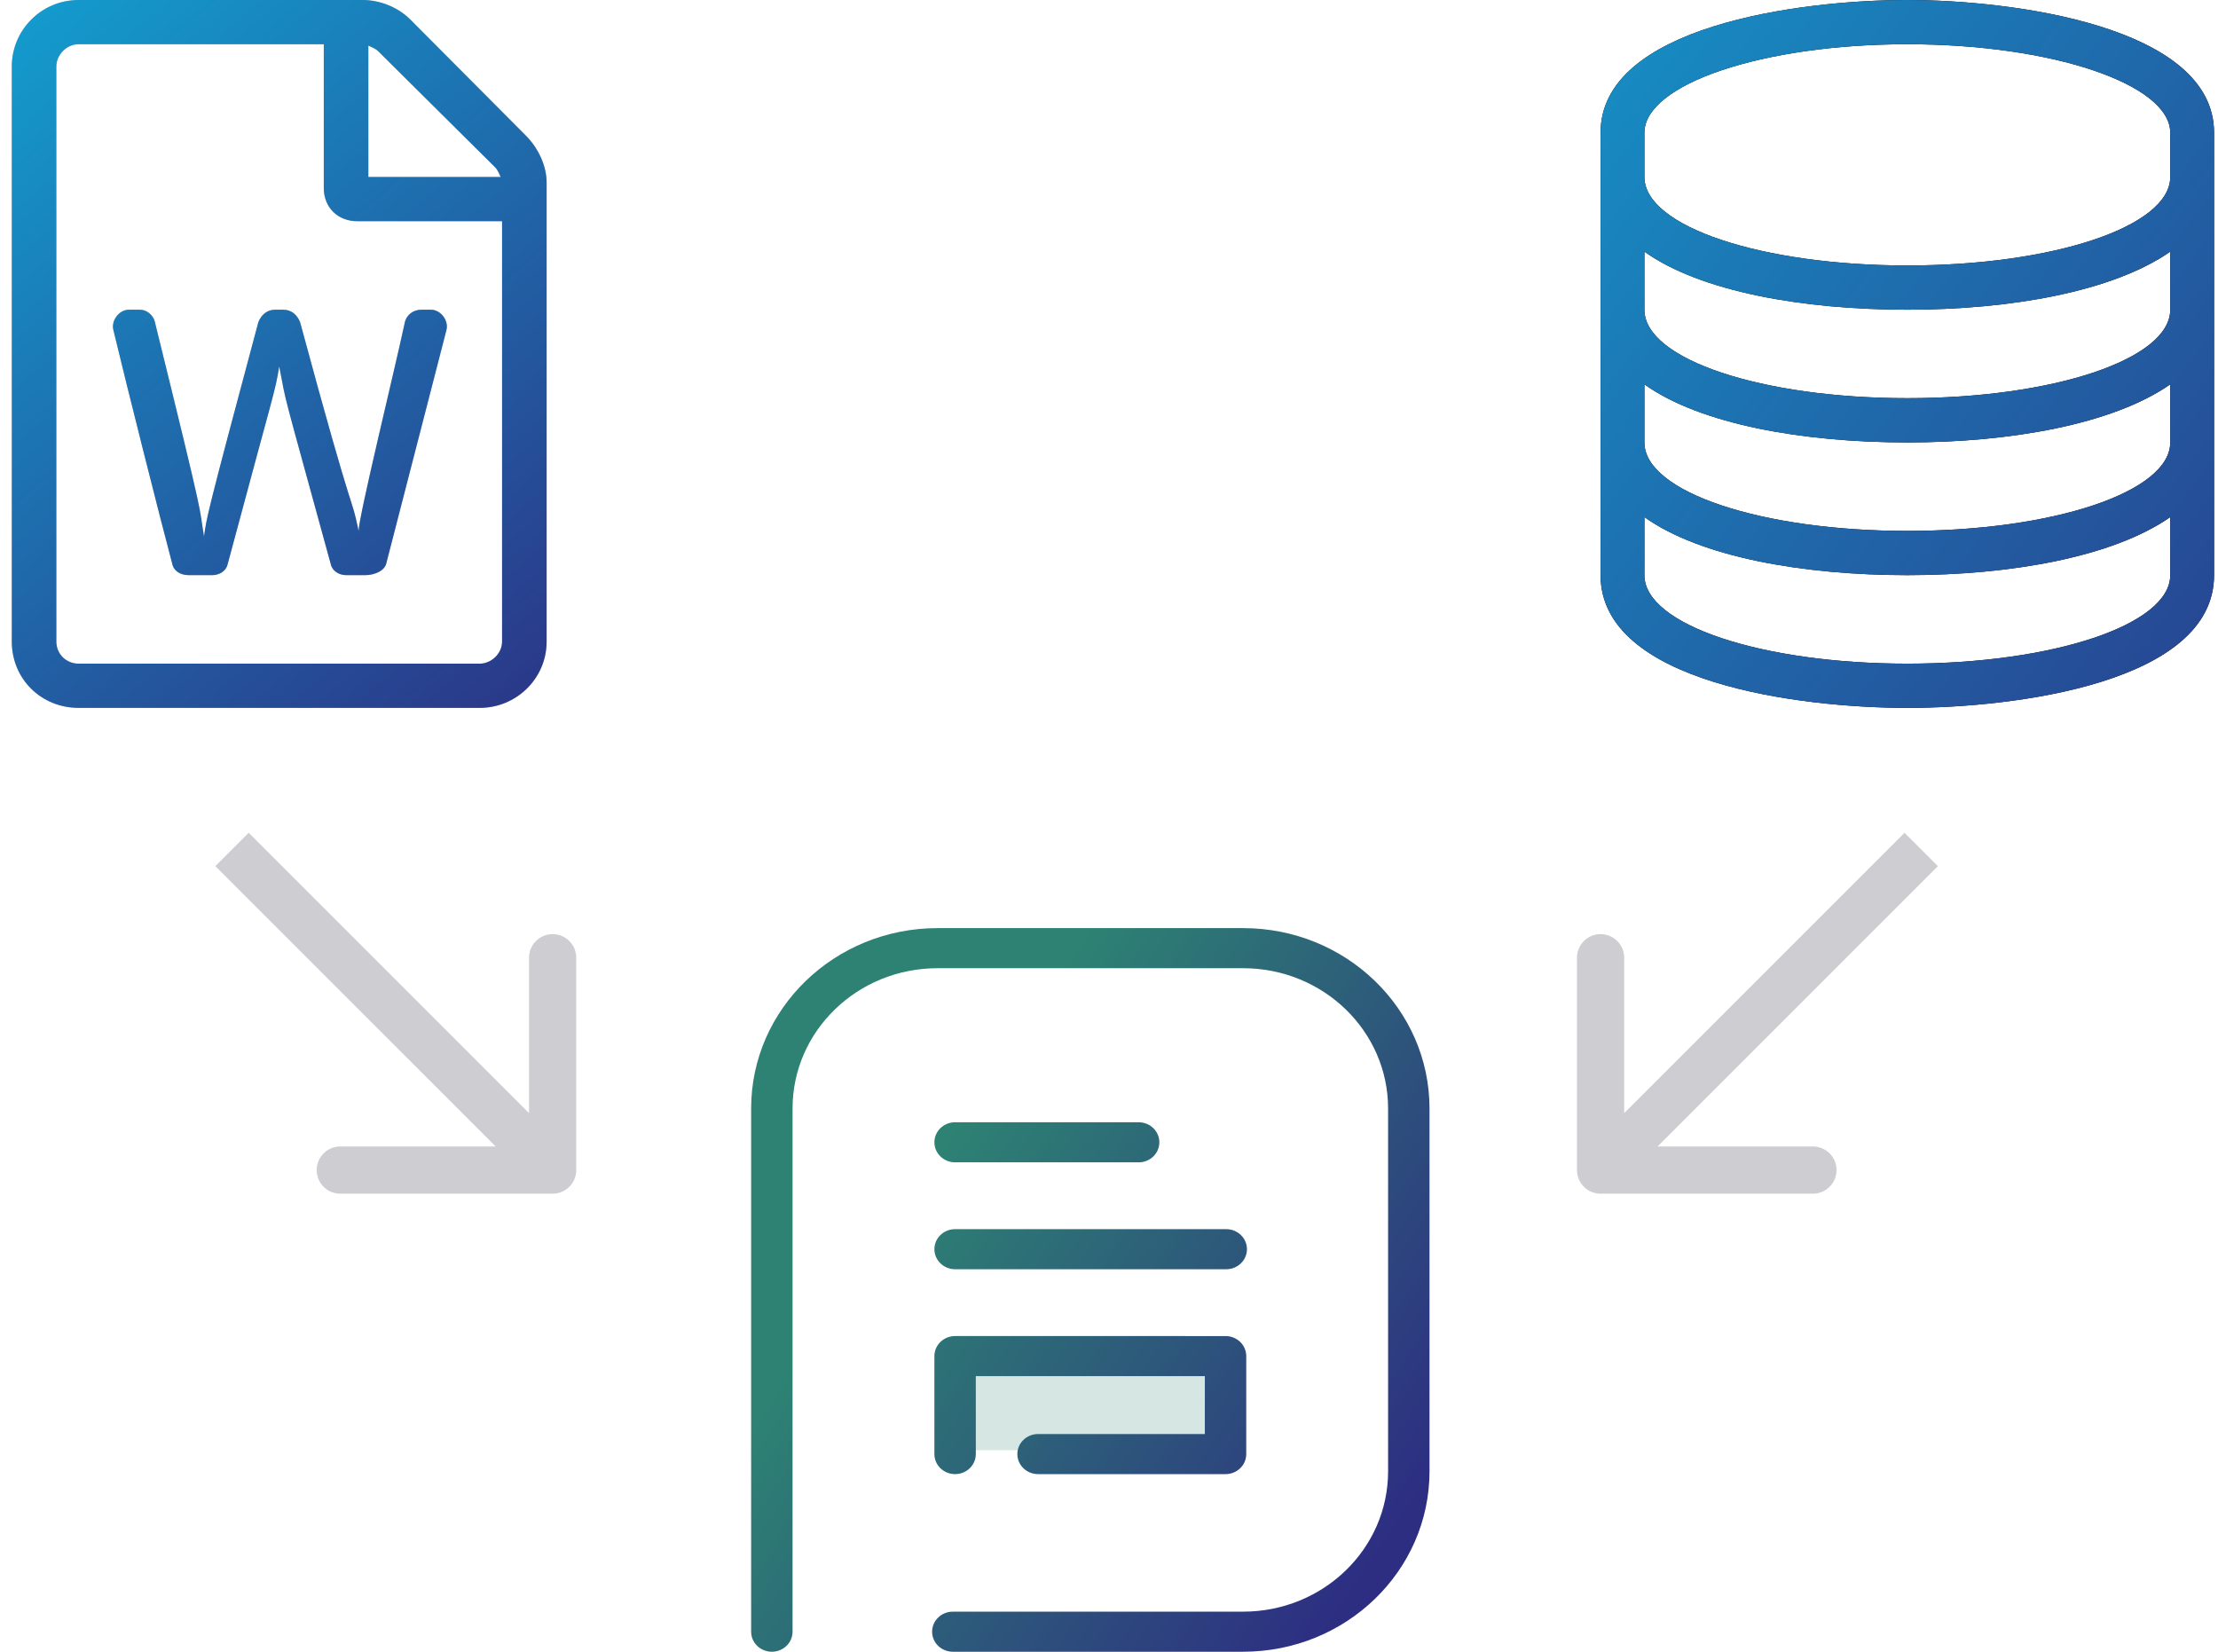
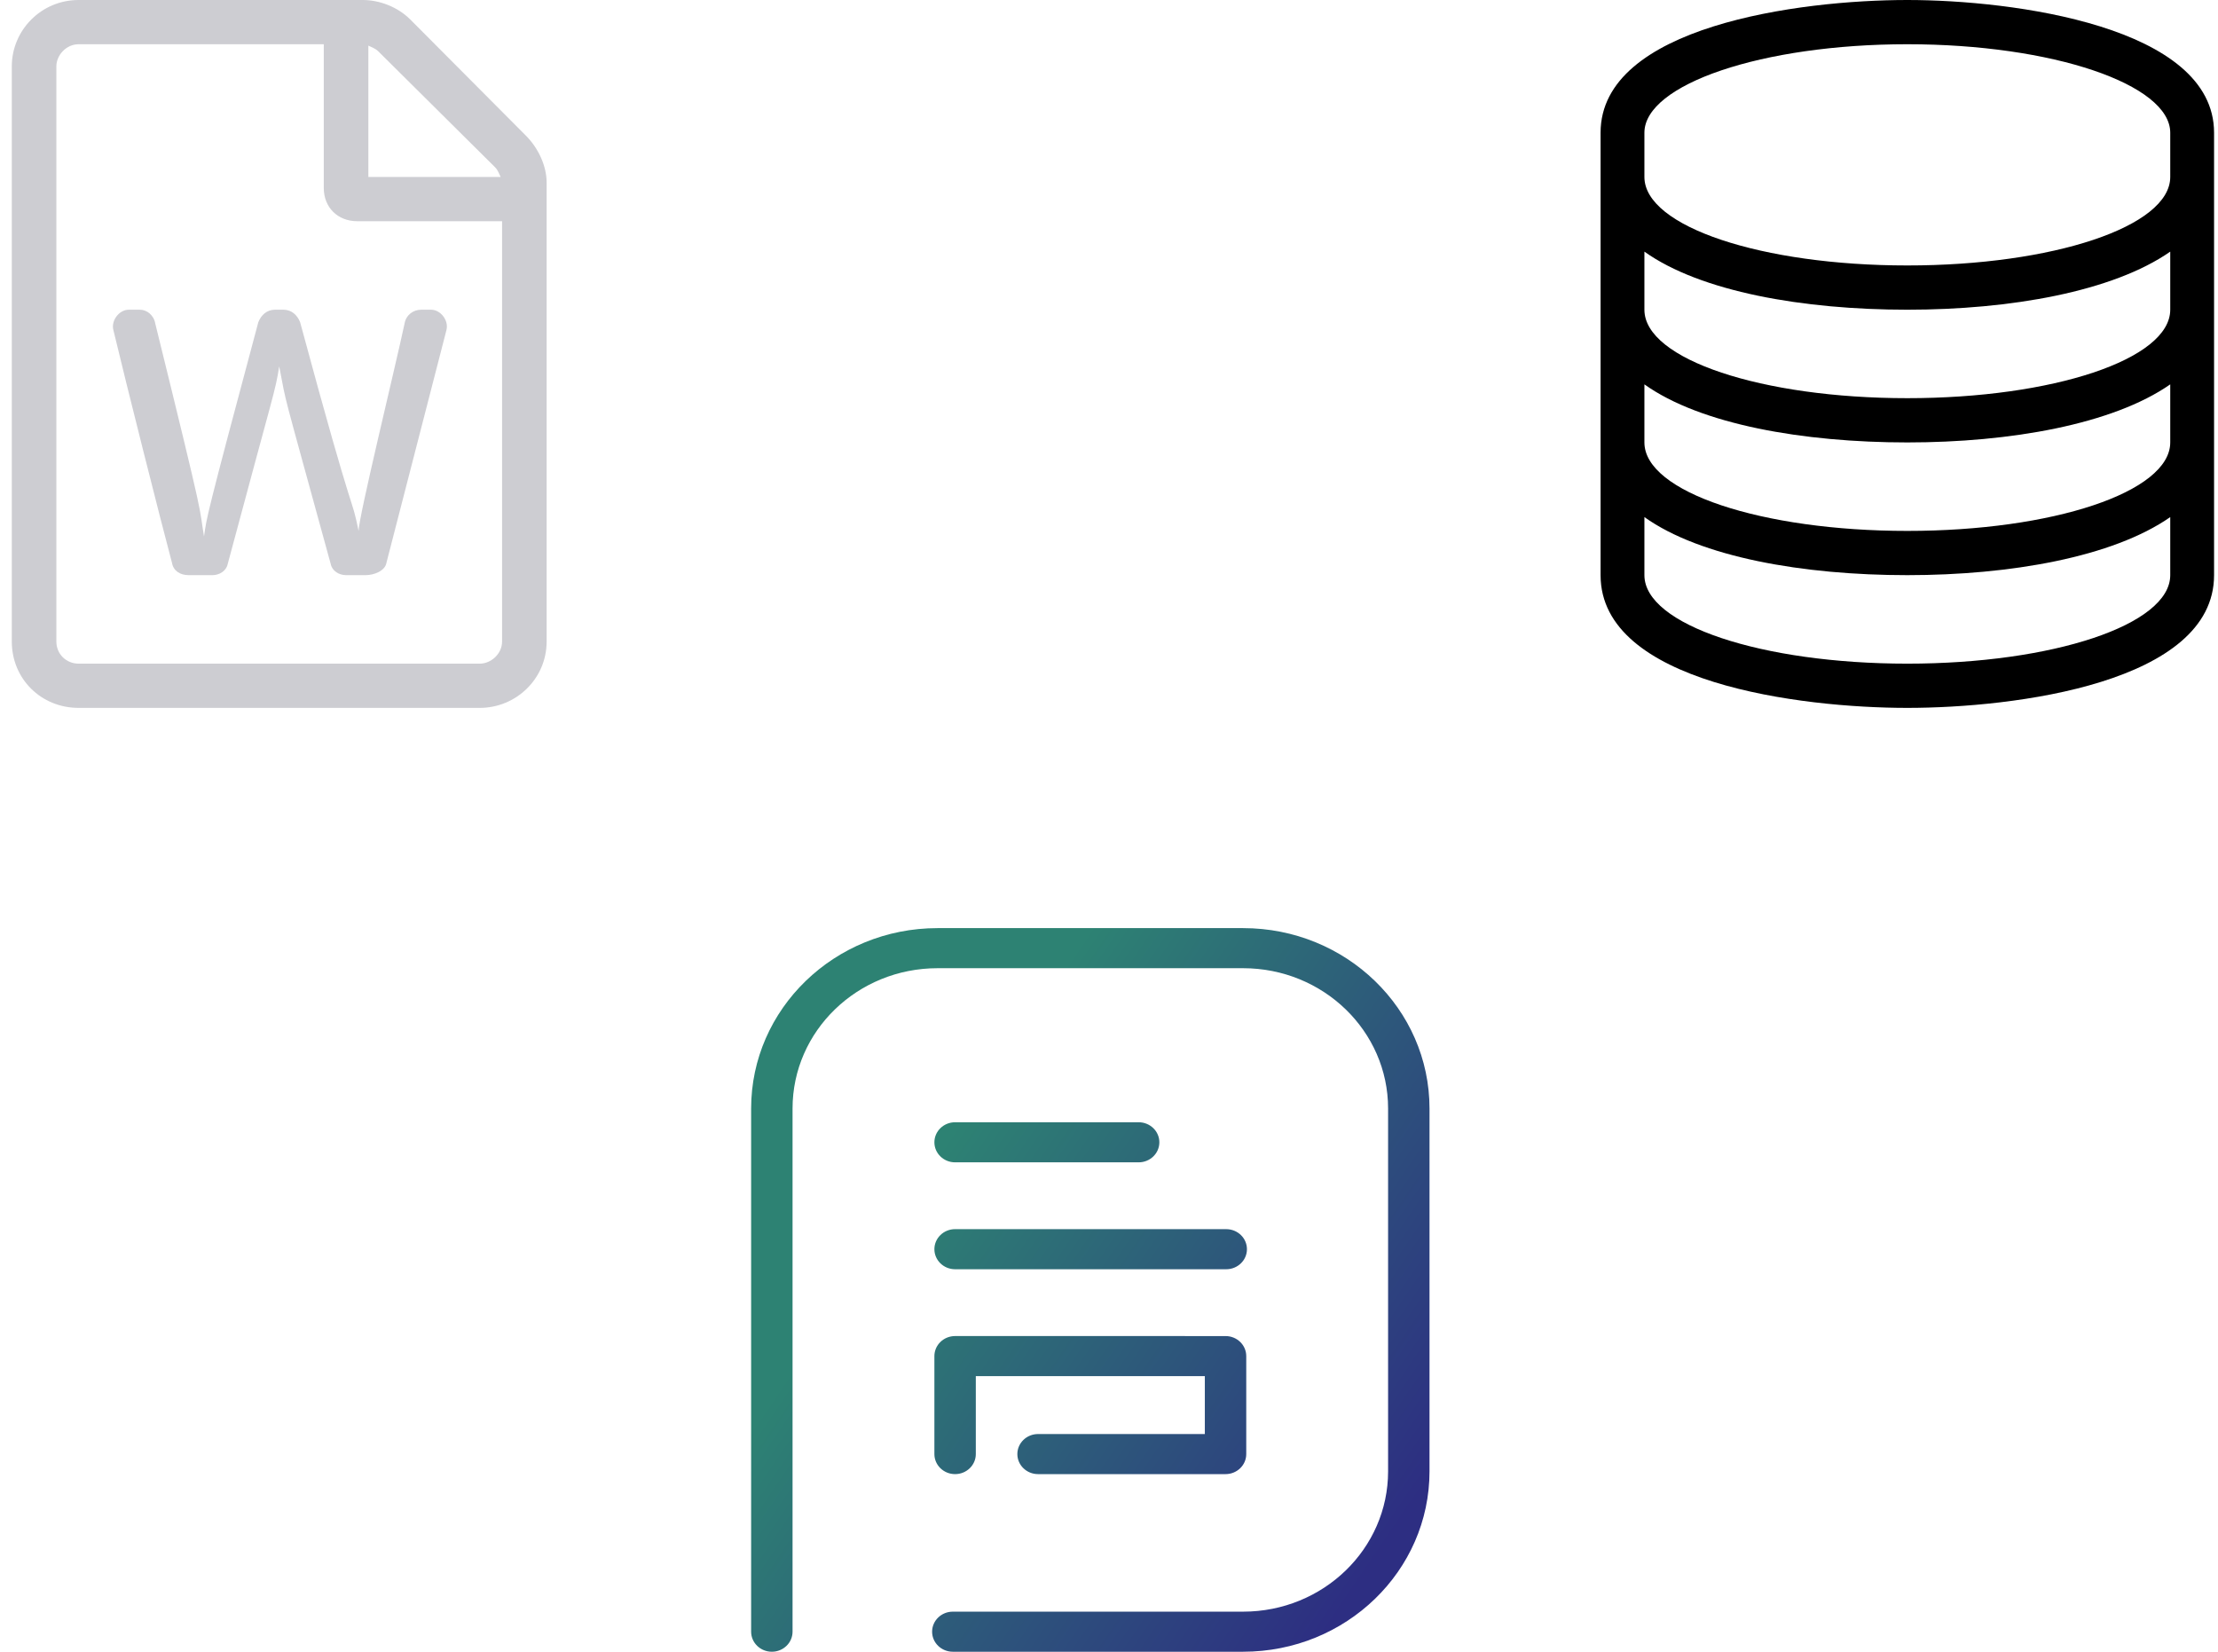
<svg xmlns="http://www.w3.org/2000/svg" width="141" height="105" viewBox="0 0 141 105" fill="none">
  <path d="M33.422 8.613L26.073 1.23C25.276 0.439 24.125 0 23.062 0H5C2.609 0 0.75 1.934 0.75 4.219V40.781C0.75 43.154 2.609 45 5 45H30.5C32.802 45 34.75 43.154 34.75 40.781V11.602C34.75 10.547 34.219 9.404 33.422 8.613ZM31.474 10.635C31.651 10.81 31.74 11.074 31.828 11.25H23.417V2.9C23.594 2.988 23.859 3.076 24.037 3.252L31.474 10.635ZM30.5 42.188H5C4.203 42.188 3.583 41.572 3.583 40.781V4.219C3.583 3.516 4.203 2.812 5 2.812H20.583V11.953C20.583 13.184 21.469 14.062 22.708 14.062H31.917V40.781C31.917 41.572 31.208 42.188 30.5 42.188ZM25.719 20.566C25.099 23.467 22.797 32.871 22.797 33.75C22.266 31.201 22.708 33.926 19.078 20.479C18.901 20.039 18.547 19.688 18.016 19.688H17.484C16.953 19.688 16.599 20.039 16.422 20.479C13.057 33.047 13.146 32.871 12.969 34.102C12.615 31.992 13.146 33.838 9.87 20.566C9.781 20.039 9.339 19.688 8.896 19.688H8.188C7.568 19.688 7.036 20.391 7.214 21.006C8.01 24.346 10.224 33.135 10.932 35.772C11.021 36.299 11.463 36.562 11.995 36.562H13.5C13.943 36.562 14.385 36.299 14.474 35.859C17.484 24.609 17.484 24.961 17.75 23.291C18.281 26.016 17.75 23.906 21.026 35.859C21.115 36.299 21.557 36.562 22 36.562H23.24C23.771 36.562 24.479 36.299 24.568 35.772L28.375 21.006C28.552 20.391 28.021 19.688 27.401 19.688H26.781C26.25 19.688 25.807 20.039 25.719 20.566Z" fill="#CDCDD2" />
-   <path d="M33.422 8.613L26.073 1.23C25.276 0.439 24.125 0 23.062 0H5C2.609 0 0.75 1.934 0.75 4.219V40.781C0.75 43.154 2.609 45 5 45H30.5C32.802 45 34.75 43.154 34.75 40.781V11.602C34.75 10.547 34.219 9.404 33.422 8.613ZM31.474 10.635C31.651 10.81 31.74 11.074 31.828 11.25H23.417V2.9C23.594 2.988 23.859 3.076 24.037 3.252L31.474 10.635ZM30.5 42.188H5C4.203 42.188 3.583 41.572 3.583 40.781V4.219C3.583 3.516 4.203 2.812 5 2.812H20.583V11.953C20.583 13.184 21.469 14.062 22.708 14.062H31.917V40.781C31.917 41.572 31.208 42.188 30.5 42.188ZM25.719 20.566C25.099 23.467 22.797 32.871 22.797 33.75C22.266 31.201 22.708 33.926 19.078 20.479C18.901 20.039 18.547 19.688 18.016 19.688H17.484C16.953 19.688 16.599 20.039 16.422 20.479C13.057 33.047 13.146 32.871 12.969 34.102C12.615 31.992 13.146 33.838 9.87 20.566C9.781 20.039 9.339 19.688 8.896 19.688H8.188C7.568 19.688 7.036 20.391 7.214 21.006C8.01 24.346 10.224 33.135 10.932 35.772C11.021 36.299 11.463 36.562 11.995 36.562H13.5C13.943 36.562 14.385 36.299 14.474 35.859C17.484 24.609 17.484 24.961 17.75 23.291C18.281 26.016 17.75 23.906 21.026 35.859C21.115 36.299 21.557 36.562 22 36.562H23.24C23.771 36.562 24.479 36.299 24.568 35.772L28.375 21.006C28.552 20.391 28.021 19.688 27.401 19.688H26.781C26.25 19.688 25.807 20.039 25.719 20.566Z" fill="url(#paint0_linear)" />
  <path d="M121.25 2.812C130.478 2.812 137.964 5.361 137.964 8.438V11.25C137.964 14.414 130.478 16.875 121.25 16.875C112.022 16.875 104.536 14.414 104.536 11.25V8.438C104.536 5.361 112.022 2.812 121.25 2.812ZM137.964 15.996V19.688C137.964 22.852 130.478 25.312 121.25 25.312C112.022 25.312 104.536 22.852 104.536 19.688V15.996C108.105 18.545 114.634 19.688 121.25 19.688C127.779 19.688 134.308 18.545 137.964 15.996ZM137.964 24.434V28.125C137.964 31.289 130.478 33.75 121.25 33.75C112.022 33.75 104.536 31.289 104.536 28.125V24.434C108.105 26.982 114.634 28.125 121.25 28.125C127.779 28.125 134.308 26.982 137.964 24.434ZM137.964 32.871V36.562C137.964 39.727 130.478 42.188 121.25 42.188C112.022 42.188 104.536 39.727 104.536 36.562V32.871C108.105 35.42 114.634 36.562 121.25 36.562C127.779 36.562 134.308 35.42 137.964 32.871ZM121.25 0C114.373 0 101.75 1.67 101.75 8.438V36.562C101.75 43.418 114.46 45 121.25 45C128.04 45 140.75 43.418 140.75 36.562V8.438C140.75 1.67 127.953 0 121.25 0Z" fill="black" />
-   <path d="M121.25 2.812C130.478 2.812 137.964 5.361 137.964 8.438V11.25C137.964 14.414 130.478 16.875 121.25 16.875C112.022 16.875 104.536 14.414 104.536 11.25V8.438C104.536 5.361 112.022 2.812 121.25 2.812ZM137.964 15.996V19.688C137.964 22.852 130.478 25.312 121.25 25.312C112.022 25.312 104.536 22.852 104.536 19.688V15.996C108.105 18.545 114.634 19.688 121.25 19.688C127.779 19.688 134.308 18.545 137.964 15.996ZM137.964 24.434V28.125C137.964 31.289 130.478 33.75 121.25 33.75C112.022 33.75 104.536 31.289 104.536 28.125V24.434C108.105 26.982 114.634 28.125 121.25 28.125C127.779 28.125 134.308 26.982 137.964 24.434ZM137.964 32.871V36.562C137.964 39.727 130.478 42.188 121.25 42.188C112.022 42.188 104.536 39.727 104.536 36.562V32.871C108.105 35.42 114.634 36.562 121.25 36.562C127.779 36.562 134.308 35.42 137.964 32.871ZM121.25 0C114.373 0 101.75 1.67 101.75 8.438V36.562C101.75 43.418 114.46 45 121.25 45C128.04 45 140.75 43.418 140.75 36.562V8.438C140.75 1.67 127.953 0 121.25 0Z" fill="url(#paint1_linear)" />
-   <path opacity="0.2" d="M77.837 85.923L60.55 85.923L60.55 92.189L65.854 92.189L77.837 92.189L77.837 85.923Z" fill="#2D8273" />
  <path fill-rule="evenodd" clip-rule="evenodd" d="M50.383 70.467C50.383 65.541 54.51 61.548 59.6 61.548H79.025C84.115 61.548 88.242 65.541 88.242 70.467V93.533C88.242 98.459 84.115 102.452 79.025 102.452H60.572C59.845 102.452 59.255 103.022 59.255 103.726C59.255 104.43 59.845 105 60.572 105H79.025C85.57 105 90.875 99.866 90.875 93.533V70.467C90.875 64.134 85.57 59 79.025 59H59.6C53.056 59 47.75 64.134 47.75 70.467V103.726C47.75 104.43 48.34 105 49.067 105C49.794 105 50.383 104.43 50.383 103.726V70.467ZM60.716 84.932C60.367 84.932 60.032 85.066 59.785 85.305C59.538 85.544 59.4 85.868 59.4 86.206L59.4 92.435C59.4 93.139 59.989 93.709 60.716 93.709C61.443 93.709 62.033 93.139 62.033 92.435L62.033 87.48L76.592 87.481L76.592 91.161L65.991 91.161C65.264 91.161 64.674 91.731 64.674 92.435C64.674 93.139 65.264 93.709 65.991 93.709L77.909 93.709C78.636 93.709 79.225 93.139 79.225 92.435L79.225 86.207C79.225 85.503 78.636 84.933 77.909 84.933L60.716 84.932ZM59.4 72.615C59.4 71.912 59.989 71.341 60.716 71.341L72.385 71.341C73.112 71.341 73.701 71.912 73.701 72.615C73.701 73.319 73.112 73.889 72.385 73.889L60.716 73.889C59.989 73.889 59.4 73.319 59.4 72.615ZM60.716 78.136C59.989 78.136 59.4 78.707 59.4 79.411C59.4 80.114 59.989 80.685 60.716 80.685L77.952 80.685C78.679 80.685 79.269 80.115 79.269 79.411C79.269 78.707 78.68 78.137 77.952 78.137L60.716 78.136Z" fill="url(#paint2_linear)" />
-   <path d="M36.632 74.382C36.632 75.21 35.96 75.882 35.132 75.882L21.632 75.882C20.803 75.882 20.132 75.21 20.132 74.382C20.132 73.553 20.803 72.882 21.632 72.882L33.632 72.882L33.632 60.882C33.632 60.053 34.303 59.382 35.132 59.382C35.96 59.382 36.632 60.053 36.632 60.882L36.632 74.382ZM15.811 52.939L36.192 73.321L34.071 75.442L13.689 55.061L15.811 52.939Z" fill="#CDCDD2" />
-   <path d="M100.25 74.382C100.25 75.21 100.922 75.882 101.75 75.882L115.25 75.882C116.078 75.882 116.75 75.21 116.75 74.382C116.75 73.553 116.078 72.882 115.25 72.882L103.25 72.882L103.25 60.882C103.25 60.053 102.578 59.382 101.75 59.382C100.921 59.382 100.25 60.053 100.25 60.882L100.25 74.382ZM121.071 52.939L100.689 73.321L102.811 75.442L123.192 55.061L121.071 52.939Z" fill="#CDCDD2" />
  <defs>
    <linearGradient id="paint0_linear" x1="-1.018" y1="-1.064" x2="39.296" y2="46.67" gradientUnits="userSpaceOnUse">
      <stop stop-color="#12A1D1" />
      <stop offset="1" stop-color="#2D2E82" />
    </linearGradient>
    <linearGradient id="paint1_linear" x1="99.616" y1="-19.947" x2="170.29" y2="33.848" gradientUnits="userSpaceOnUse">
      <stop stop-color="#12A1D1" />
      <stop offset="1" stop-color="#2D2E82" />
    </linearGradient>
    <linearGradient id="paint2_linear" x1="69.312" y1="59" x2="100.359" y2="80.057" gradientUnits="userSpaceOnUse">
      <stop stop-color="#2D8273" />
      <stop offset="1" stop-color="#2D2E82" />
    </linearGradient>
  </defs>
</svg>